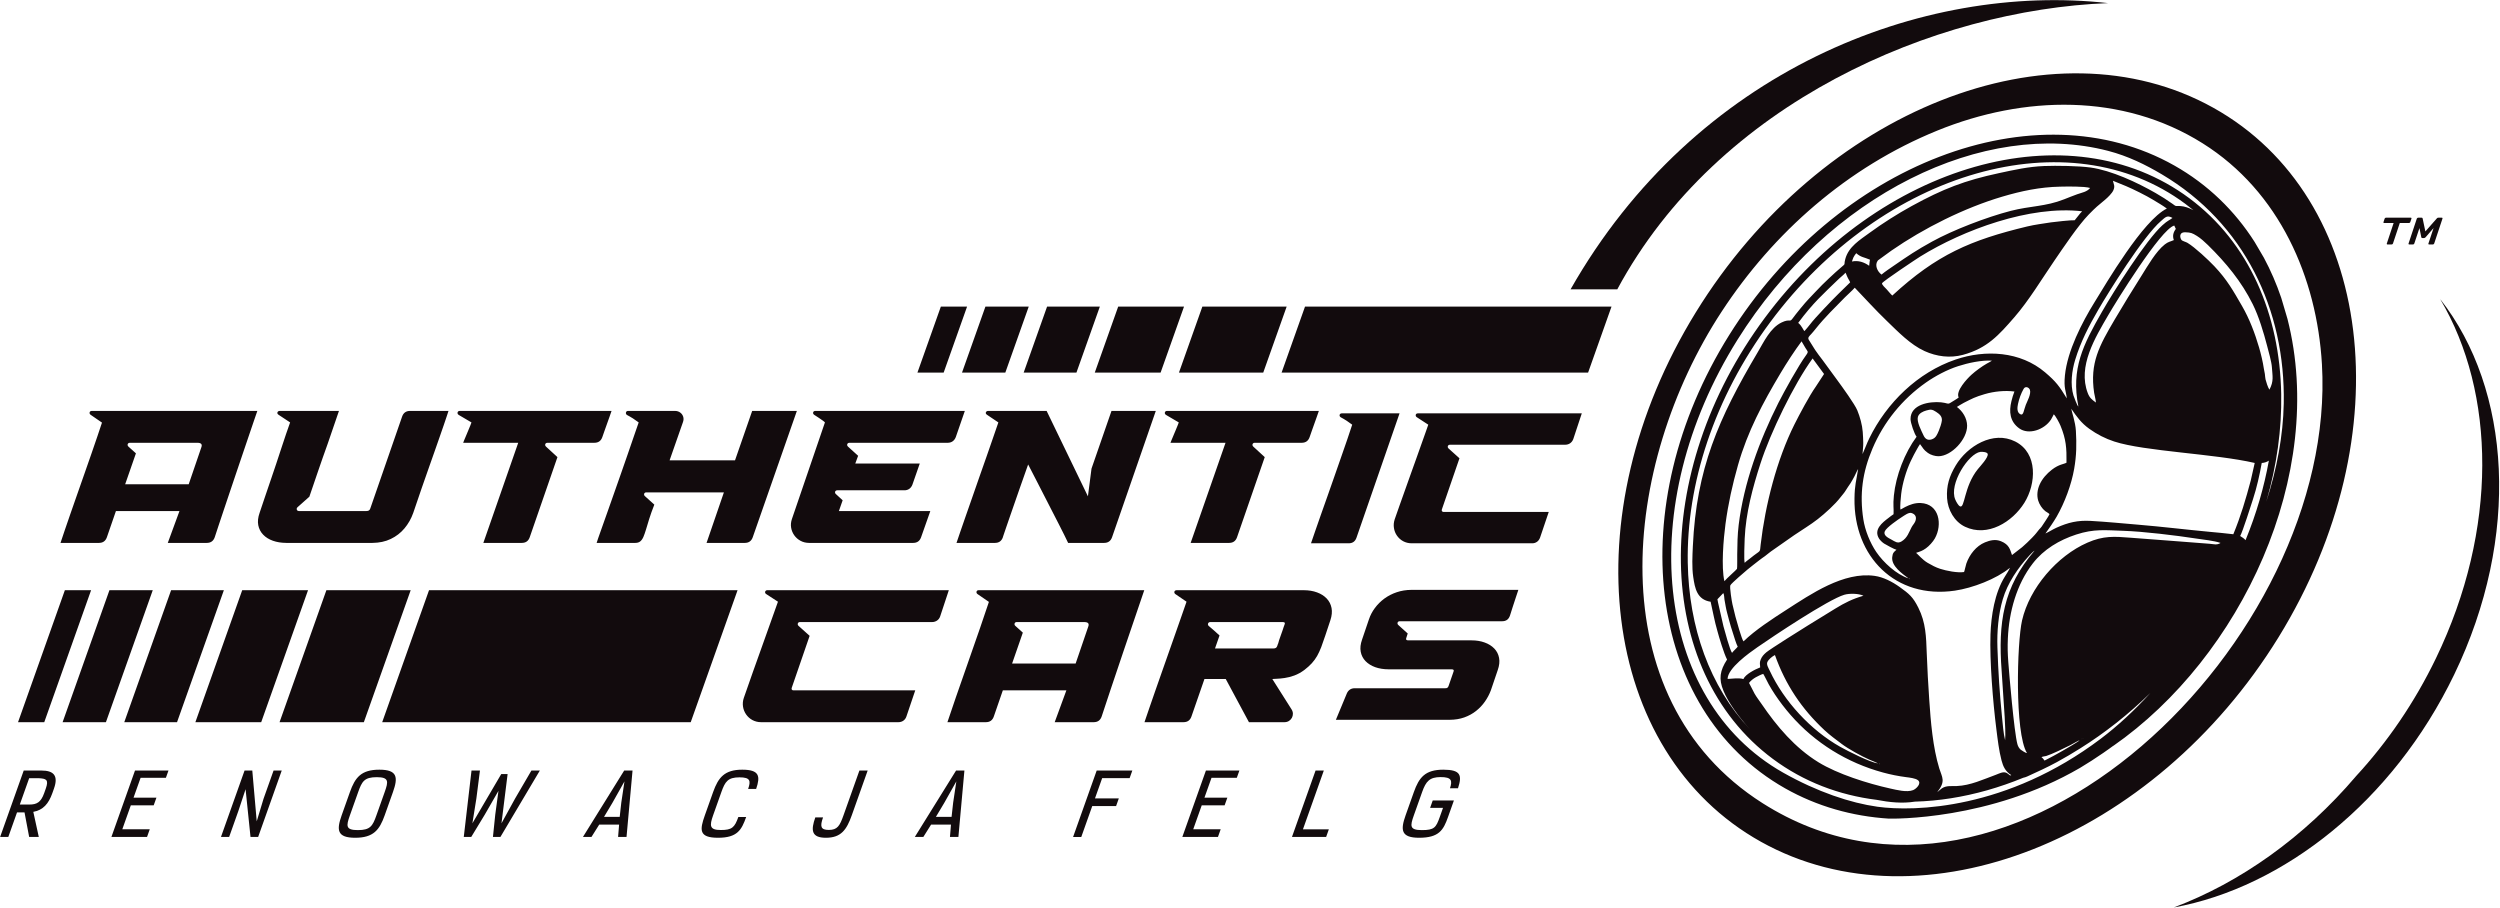
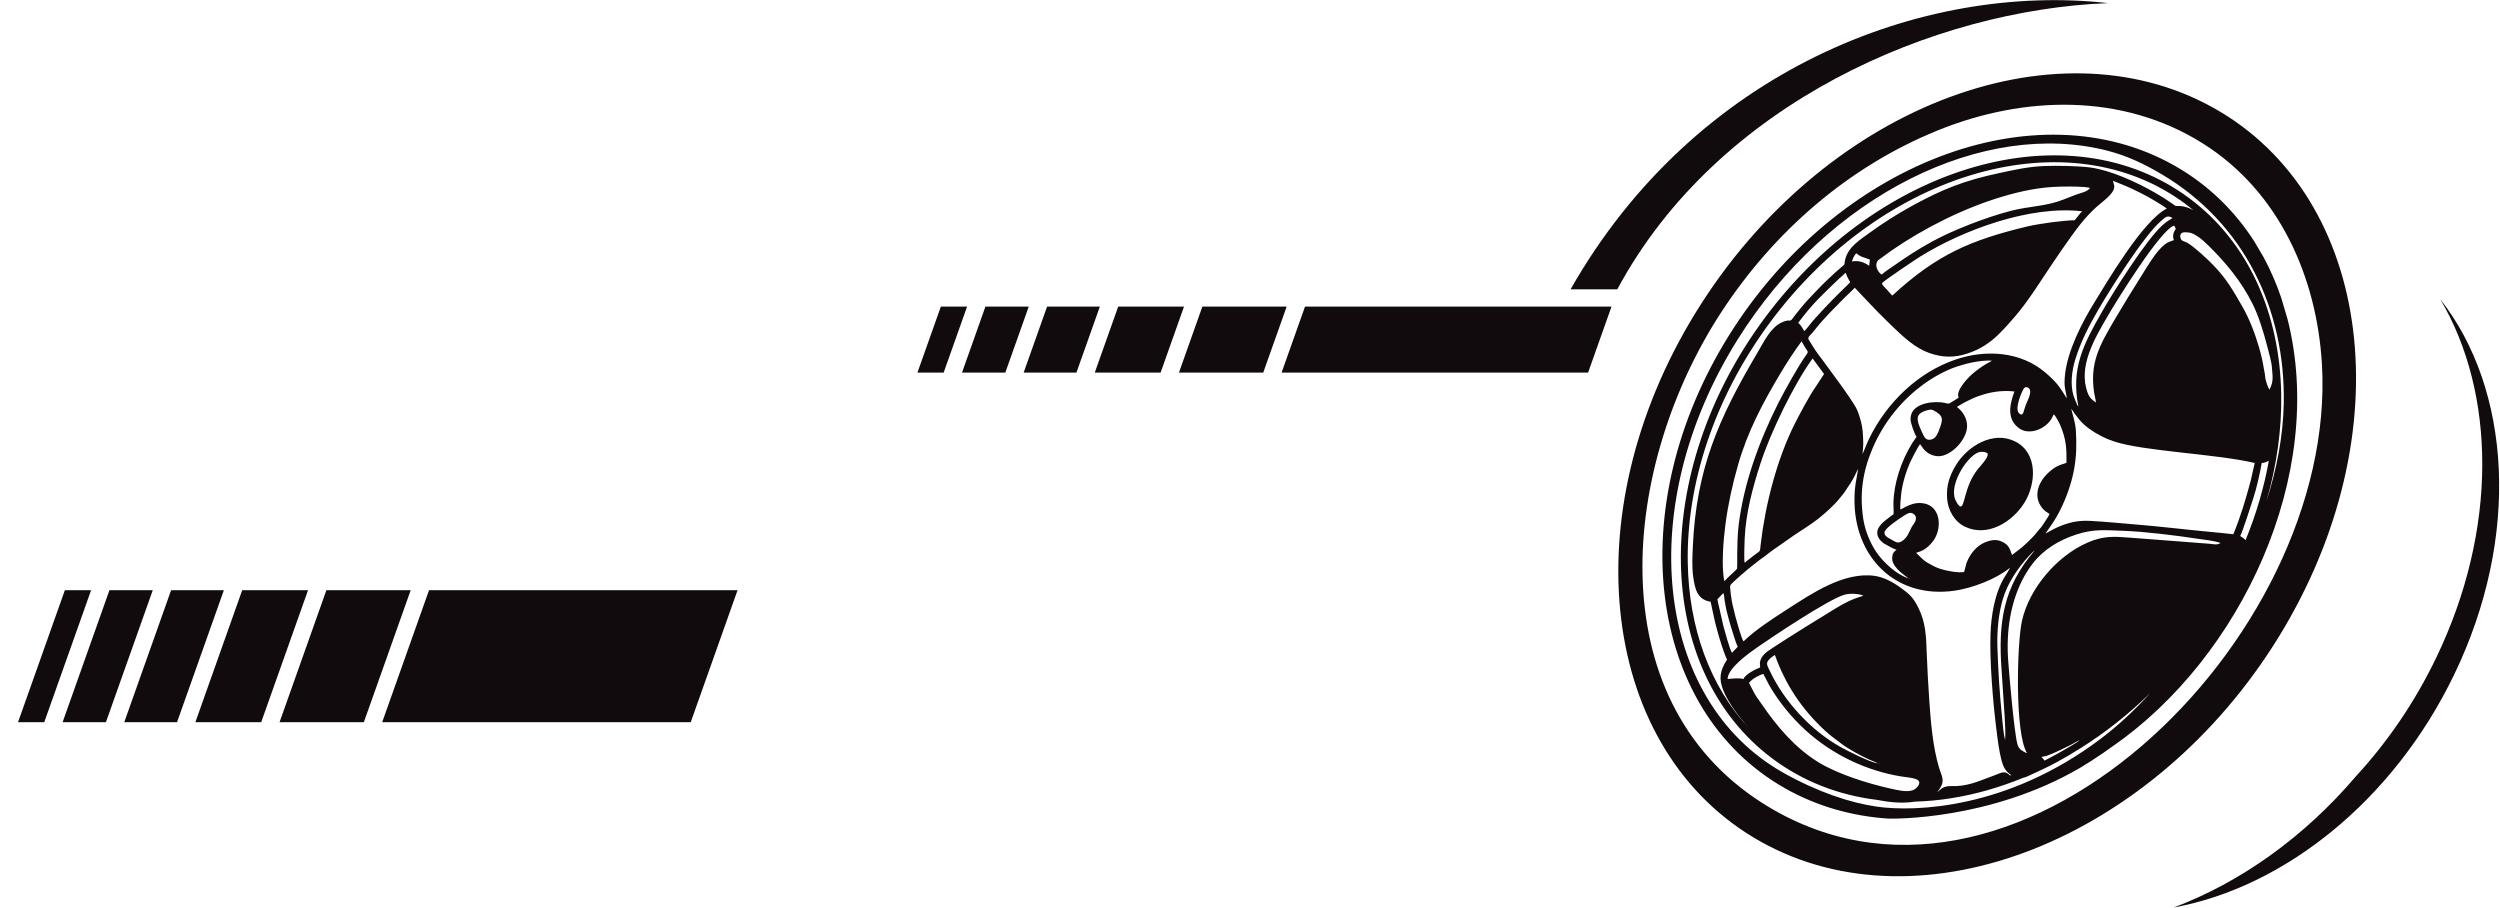
<svg xmlns="http://www.w3.org/2000/svg" width="100%" height="100%" viewBox="0 0 1509 548" version="1.1" xml:space="preserve" style="fill-rule:evenodd;clip-rule:evenodd;stroke-linejoin:round;stroke-miterlimit:2;">
  <g transform="matrix(4.167,0,0,4.167,-1055.63,-1021.06)">
    <path d="M498.969,290.286C517.06,260.923 550.624,247.652 573.935,260.644C597.247,273.636 601.478,307.971 583.388,337.333C565.297,366.696 531.733,379.967 508.422,366.975C485.11,353.983 480.878,319.648 498.969,290.286ZM572.379,265.787C560.794,258.514 546.513,258.835 533.945,263.954C520.907,269.264 510.21,278.722 502.709,290.184C488.234,312.302 484.668,346.14 508.634,361.37C544.622,384.24 592.017,337.702 589.668,297.782C588.934,285.287 583.543,272.794 572.379,265.787ZM555.078,351.943C555.077,351.937 555.091,351.937 555.096,351.94C555.097,351.942 555.103,351.939 555.102,351.939C555.101,351.939 555.09,352.024 555.078,351.943ZM506.796,350.659C505.12,348.78 503.692,346.812 502.988,345.121C502.256,343.363 502.467,342.169 503.5,340.574C503.044,339.691 502.358,337.415 502.09,336.403C501.913,335.738 501.694,334.968 501.569,334.291L501.12,332.199C499.139,331.897 498.841,330.253 498.597,328.594C498.393,327.204 498.479,325.568 498.544,324.161C499.061,312.941 502.248,305.679 507.955,296.032C508.845,294.528 509.763,292.535 511.391,291.749C512.617,291.157 512.55,291.775 512.973,291.191C513.464,290.515 514.812,288.859 515.327,288.338C515.989,287.668 516.602,286.959 517.277,286.3C517.912,285.68 518.564,285.059 519.225,284.461C521.009,282.849 520.304,283.762 520.623,282.564C521.103,280.761 522.734,279.793 524.148,278.756C526.028,277.379 528.208,275.999 530.237,274.885C534.798,272.382 537.952,271.17 542.885,270.114C545.11,269.637 547.136,269.173 549.424,269.084C551.243,269.012 554.427,269.067 556.117,269.297C559.168,269.711 562.91,271.468 565.576,272.997C566.402,273.471 567.254,274.008 568.028,274.563C568.691,275.039 568.299,274.817 569.185,274.882C569.781,274.926 570.41,275.142 571.05,275.479C570.659,275.156 570.258,274.842 569.848,274.537C561.437,268.294 550.518,267.077 539.665,270.158C528.767,273.252 517.938,280.673 509.761,291.688C501.583,302.704 497.614,315.218 497.807,326.544C497.966,335.905 500.972,344.453 506.796,350.659ZM581.981,311.759C581.683,311.956 581.339,312.079 580.949,312.098C580.652,313.784 580.217,315.717 579.682,317.343C579.443,318.068 578.18,322.073 577.826,322.675C578.147,322.864 578.412,323.058 578.604,323.282C580.171,319.456 581.296,315.584 581.981,311.759ZM554.662,353.437C553.569,354.127 552.45,354.786 551.304,355.411C549.88,356.187 548.46,356.832 546.988,357.504C546.792,357.594 546.601,357.656 546.413,357.692C544.68,358.404 542.935,359.009 541.188,359.505C537.673,360.502 534.15,361.06 530.702,361.154C528.879,361.45 526.991,361.247 525.162,360.893C519.719,360.215 514.592,358.275 510.14,354.969C501.468,348.532 497.01,338.148 496.812,326.563C496.616,315.024 500.649,302.289 508.96,291.094C517.27,279.899 528.292,272.352 539.395,269.201C550.54,266.037 561.771,267.299 570.443,273.736C579.114,280.174 583.573,290.558 583.77,302.142C583.856,307.178 583.136,312.443 581.606,317.707C583.138,312.993 584.048,308.143 584.138,303.489C584.401,289.868 578.401,277.353 566.482,270.291C564.117,268.889 561.582,267.64 558.704,266.89C540.747,262.212 518.162,273.208 505.002,294.259C489.968,318.308 492.928,346.374 511.612,356.947C516.555,359.744 521.404,361.354 525.297,361.894C530.632,362.636 544.06,362.287 557.632,352.042C560.082,350.192 562.468,347.988 564.818,345.413C561.629,348.528 558.211,351.212 554.662,353.437ZM544.667,357.31L544.636,357.29C543.838,356.79 543.491,356.079 543.261,355.202C542.875,353.724 542.705,352.198 542.513,350.686C542.01,346.729 541.527,340.748 541.657,336.936C541.749,334.222 542.261,330.91 543.746,328.547C543.82,328.429 544.513,327.343 544.463,327.29C542.491,328.91 539.058,330.217 536.501,330.591C527.868,331.851 521.835,325.652 521.958,317.244C521.987,315.226 522.21,314.755 522.485,312.972C522.3,313.248 522.131,313.693 521.964,314.006C521.783,314.344 521.598,314.69 521.393,315.015C521.177,315.358 520.87,315.749 520.689,316.074C520.506,316.402 520.185,316.736 519.943,317.054C519.143,318.106 517.7,319.397 516.65,320.222C515.549,321.087 514.376,321.765 513.232,322.551C512.093,323.334 510.981,324.129 509.85,324.917C509.55,325.126 509.276,325.386 508.993,325.589C508.708,325.793 508.438,325.971 508.158,326.194C507.599,326.639 507.023,327.067 506.473,327.522C506.148,327.791 504.162,329.491 503.98,329.806C503.841,330.049 504.205,332.282 504.28,332.564C504.437,333.159 504.561,333.778 504.72,334.38C504.858,334.903 505.644,337.722 505.886,337.939C507.551,336.311 510.055,334.684 512.032,333.412C515.672,331.069 520.374,327.827 524.867,328.45C526.152,328.628 527.452,329.314 528.496,330.061C529.904,331.07 530.426,331.508 531.203,333.054C532.297,335.228 532.339,337.288 532.424,339.658C532.504,341.871 532.638,344.178 532.786,346.389C532.999,349.551 533.305,353.299 534.242,356.35C534.644,357.663 535.22,358.163 533.942,359.787C534.081,359.687 534.148,359.624 534.271,359.508C534.363,359.421 534.496,359.311 534.601,359.24C535.255,358.794 535.961,358.927 536.771,358.895C538.752,358.816 540.612,357.932 542.449,357.259C542.871,357.104 543.432,356.794 543.883,356.947C544.088,357.017 544.298,357.216 544.513,357.368L544.667,357.31ZM554.992,351.986C554.991,351.981 555.004,351.981 555.009,351.984C555.011,351.986 555.017,351.983 555.016,351.983C555.015,351.983 555.004,352.068 554.992,351.986ZM554.88,352.065C554.879,352.059 554.893,352.059 554.898,352.062C554.9,352.064 554.905,352.061 554.905,352.061C554.903,352.062 554.892,352.146 554.88,352.065ZM554.768,352.143L554.836,352.086L554.768,352.143ZM554.768,352.143L554.701,352.2L554.768,352.143ZM554.57,352.265L554.638,352.208L554.57,352.265ZM554.57,352.265C554.387,352.473 552.417,353.628 552.055,353.819C551.617,354.049 551.22,354.308 550.773,354.533C550.426,354.707 550.094,354.894 549.752,355.071L549.75,355.072L549.73,355.083L549.485,355.206C549.292,354.976 549.323,354.925 549.043,354.717C549.178,354.609 549.534,354.599 549.726,354.541C550.541,354.296 552.404,353.383 553.196,352.982C553.484,352.836 554.37,352.308 554.57,352.265ZM574.983,323.681C574.441,324.034 574.009,323.848 573.398,323.802L568.531,323.426C566.36,323.247 564.184,323.102 562.013,322.93C559.566,322.737 558.037,322.617 555.703,323.638C551.3,325.565 547.318,330.193 546.231,334.903C545.498,338.077 545.147,351.156 546.934,354.103C546.843,354.177 546.108,353.699 546.026,353.623C545.783,353.396 545.642,353.144 545.556,352.826C545.08,351.058 544.368,342.71 544.238,340.933C544.144,339.666 544.12,338.762 544.176,337.488C544.343,333.685 545.421,329.693 547.789,326.642C549.373,324.6 551.645,323.253 554.079,322.462C556.681,321.617 558.274,321.84 560.908,321.924C563.76,322.014 568.559,322.596 571.435,323.041C572.473,323.201 574.031,323.349 574.983,323.681ZM525.5,355.67C525.641,355.677 525.555,355.614 525.604,355.747L525.5,355.67ZM525.37,355.627L525.5,355.67L525.37,355.627ZM543.776,352.257C543.539,351.321 543.427,349.924 543.33,348.931C542.974,345.302 542.785,342.486 542.662,338.792C542.587,336.551 542.799,334.015 543.431,331.863C544.124,329.504 545.611,327.317 547.283,325.504C547.357,325.422 547.92,324.829 548.041,324.797C543.472,330.111 542.759,335.264 543.271,342.186L543.713,348.875C543.767,349.625 543.856,351.581 543.776,352.257ZM554.402,303.997C554.401,303.991 554.415,303.991 554.419,303.994C554.421,303.996 554.427,303.993 554.426,303.993C554.425,303.994 554.414,304.078 554.402,303.997ZM553.359,304.243C554.178,305.423 554.775,306.287 555.979,307.155C557.071,307.942 558.298,308.571 559.581,308.989C563.981,310.424 574.163,310.756 579.931,312.094L579.356,314.646C578.642,317.328 577.902,319.834 576.832,322.421C575.719,322.283 574.51,322.175 573.388,322.07C569.936,321.747 566.529,321.327 563.027,321.035C560.727,320.843 558.471,320.618 556.162,320.488C554.296,320.383 552.902,320.717 551.22,321.475C550.651,321.732 550.154,322.067 549.617,322.313C550.053,321.727 550.871,320.521 551.237,319.884C552.407,317.842 553.38,315.243 553.781,312.94C554.125,310.965 554.138,309.387 554.029,307.444C553.954,306.116 553.42,304.705 553.359,304.243ZM553.316,304.157L553.359,304.243L553.316,304.157ZM582.062,301.479C581.842,301.163 581.595,300.378 581.498,299.989C581.45,299.795 581.433,299.43 581.401,299.203C581.361,298.929 581.289,298.682 581.253,298.422C581.121,297.485 580.824,296.264 580.557,295.349C579.958,293.302 579.166,291.211 578.095,289.36C576.794,287.112 575.94,285.564 574.086,283.6C573.227,282.691 571.272,280.857 570.189,280.209C569.983,280.086 569.481,279.952 569.355,279.824C569.13,279.598 568.854,278.64 569.901,278.682C570.695,278.714 570.865,278.786 571.55,279.203C572.083,279.526 572.704,280.089 573.154,280.531C575.776,283.106 578.02,285.818 579.646,289.1C580.536,290.895 581.226,293.2 581.731,295.145C581.934,295.927 582.376,297.471 582.42,298.219C582.499,299.526 582.728,300.224 582.062,301.479ZM568.504,278.196C568.121,278.712 568.003,279.218 568.218,279.811C567.682,280.053 567.422,280.034 566.894,280.451C565.612,281.463 564.432,283.549 563.532,284.976C562.207,287.078 560.892,289.204 559.632,291.351C557.416,295.128 556.027,297.619 556.672,301.934C556.73,302.323 556.931,303.025 556.927,303.346C556.347,302.909 556.022,302.687 555.75,301.978C554.26,298.098 556.82,293.947 558.735,290.65C559.76,288.887 566.305,278.232 568.277,277.706L568.504,278.196ZM529.854,328.813L529.993,328.916C529.87,328.901 529.895,328.934 529.854,328.813ZM554.387,303.906L554.38,303.906C554.264,303.924 553.727,302.488 553.676,302.316C553.196,300.72 553.446,298.721 553.924,297.16C554.738,294.498 555.921,292.242 557.308,289.844C558.697,287.444 563.818,279.208 566.36,277.046C566.976,276.522 567.223,276.142 568.021,276.603C567.587,276.955 567.382,276.918 566.546,277.677C564.194,279.812 559.54,287.165 557.805,290.202C555.066,294.998 553.305,298.445 554.387,303.906ZM546.458,301.361C546.711,300.913 547.239,301.149 547.364,301.492C547.584,302.092 546.978,303.157 546.775,303.675C546.474,304.448 546.443,305.25 546.017,305.056C545.457,304.802 545.531,304.072 545.639,303.566C545.801,302.802 546.071,302.044 546.458,301.361ZM526.353,321.985C526.604,321.426 528.273,320.281 528.847,319.916C529.168,319.713 529.801,319.234 530.18,319.336C530.842,319.514 531.003,320.023 530.74,320.604C530.617,320.875 530.387,321.11 530.237,321.388C529.847,322.112 529.631,322.957 528.756,323.471C528.184,323.808 527.833,323.48 527.298,323.191C526.852,322.95 526.082,322.587 526.353,321.985ZM506.683,343.958C506.937,343.616 507.315,343.334 507.672,343.134C507.882,343.016 508.542,342.681 508.741,342.652C508.832,342.75 509.392,343.906 509.532,344.154C509.826,344.672 510.117,345.156 510.448,345.652C511.12,346.662 511.898,347.675 512.694,348.589C516.226,352.646 520.883,355.522 526.088,356.935C527.199,357.237 528.315,357.46 529.456,357.609C529.918,357.668 530.799,357.762 531.155,358.053C531.724,358.516 530.891,359.314 530.442,359.488C529.539,359.84 528.085,359.463 527.14,359.254C523.873,358.532 519.516,357.157 516.74,355.452C513.339,353.362 510.718,350.265 508.489,346.991C508.149,346.492 507.783,346.032 507.481,345.505C507.188,344.994 506.976,344.462 506.683,343.958ZM525.37,355.627C524.19,355.456 521.01,353.841 519.894,353.215C515.64,350.826 511.754,346.63 509.681,342.189C509.514,341.831 509.18,341.309 509.333,340.946C509.502,340.545 510.049,340.112 510.434,339.919C511.965,344.22 514.303,347.71 517.603,350.793C518.418,351.554 519.259,352.152 520.145,352.824C521.046,353.506 523.027,354.596 524.084,355.058C524.456,355.221 525.046,355.431 525.37,355.627ZM536.791,303.98C537.12,303.794 537.437,303.565 537.783,303.39C539.032,302.759 539.387,302.547 540.833,302.121C542.166,301.729 543.757,301.568 545.126,301.746L544.882,302.444C544.8,302.693 544.752,302.903 544.69,303.151C544.315,304.66 544.459,306.104 545.823,307.087C547.194,308.075 549.444,307.29 550.416,305.82C550.576,305.579 550.686,305.291 550.826,305.049C551.11,305.302 551.65,306.332 551.81,306.724C552.609,308.688 552.695,309.917 552.668,312.055C552.327,312.269 551.585,312.27 550.562,313.063C549.812,313.643 549.146,314.376 548.764,315.254C548.452,315.971 548.344,316.774 548.565,317.534C548.725,318.083 549.137,318.722 549.598,319.078C549.749,319.194 550.134,319.395 550.206,319.512C550.153,319.719 549.255,321.029 549.069,321.317C548.953,321.494 548.849,321.556 548.725,321.705C548.261,322.26 548.359,322.228 547.674,322.937C547.199,323.427 546.755,323.848 546.24,324.297L544.774,325.434C544.494,324.661 544.396,323.931 543.183,323.436C542.393,323.113 541.617,323.286 540.863,323.595C539.587,324.118 538.624,325.354 538.163,326.659C538.069,326.925 537.901,327.762 537.829,327.895C536.876,328.044 535.262,327.718 534.368,327.428C533.712,327.216 533.156,326.913 532.543,326.556C531.8,326.122 531.137,325.312 530.88,325.115C531.492,324.913 531.747,324.852 532.296,324.467C532.766,324.136 533.327,323.515 533.607,323.016C534.717,321.037 534.26,318.014 531.54,317.898C530.732,317.864 530.012,318.116 529.312,318.47C529.132,318.561 528.716,318.815 528.622,318.849C528.523,318.516 528.671,317.017 528.722,316.584C528.897,315.07 529.447,313.227 530.096,311.847C530.513,310.96 530.64,310.775 531.056,310.009C531.135,309.863 531.355,309.49 531.45,309.364C531.926,309.969 531.9,310.142 532.596,310.647C532.986,310.93 533.637,311.124 534.115,311.122C535.998,311.115 538.296,308.666 538.272,306.69C538.259,305.621 537.631,304.603 536.791,303.98ZM531.143,305.421C531.291,304.898 531.884,304.629 532.365,304.494C533.004,304.313 533.209,304.317 533.786,304.696C534.261,305.008 534.679,305.348 534.613,305.967C534.572,306.34 534.328,307.072 534.175,307.42C533.939,307.958 533.761,308.487 533.137,308.68C532.553,308.861 532.193,308.611 531.951,308.088C531.646,307.425 530.942,306.128 531.143,305.421ZM503.574,343.369C503.622,341.806 506.659,339.648 507.893,338.79C510.14,337.229 518.18,331.86 520.491,331.185C521.232,330.969 522.563,330.993 523.257,331.33C521.702,331.777 520.557,332.343 519.184,333.188C517.847,334.011 516.509,334.837 515.17,335.659C514.487,336.078 509.655,339.108 509.175,339.533C508.794,339.869 508.556,340.115 508.361,340.595C508.169,341.067 508.293,341.276 508.294,341.715C507.567,341.983 506.152,342.718 505.861,343.401C505.571,343.278 505.02,343.302 504.705,343.303C504.353,343.305 503.888,343.385 503.574,343.369ZM530.953,308.297C529.235,310.612 527.951,313.934 527.662,316.832C527.52,318.264 527.666,318.593 527.617,319.522C527.404,319.639 527.097,319.901 526.894,320.053C525.981,320.743 524.7,321.737 525.51,323.041C525.663,323.288 525.976,323.592 526.24,323.766C526.531,323.957 527.751,324.61 528.04,324.672C527.668,324.984 527.485,325.114 527.421,325.749C527.291,327.044 528.89,328.15 529.794,328.822C528.044,328.255 526.153,326.518 525.126,325.01C524.215,323.673 523.486,321.863 523.24,320.262C522.68,316.606 523.114,313.425 524.564,310.013C526.202,306.156 528.865,302.867 532.292,300.459C533.664,299.494 535.366,298.59 536.966,298.075C538.42,297.608 540.346,297.183 541.875,297.276C541.744,297.384 541.315,297.593 541.135,297.696C540.414,298.105 539.506,298.769 538.907,299.313C538.266,299.894 536.576,301.685 537.051,302.615C536.765,302.851 536.187,303.158 535.84,303.391C535.472,303.639 535.362,303.392 534.502,303.312C532.819,303.154 530.064,303.606 530.076,305.744C530.079,306.285 530.628,307.9 530.953,308.297ZM522.485,312.972L522.496,312.883L522.485,312.972ZM523.122,310.812L523.112,310.902L523.122,310.812ZM505.044,338.711C504.821,338.999 504.451,339.292 504.22,339.604C503.915,339.217 503.159,336.42 502.976,335.748L502.309,332.825C502.256,332.54 502.129,332.109 502.104,331.837L502.941,330.958C503.08,331.041 503.092,331.664 503.123,331.872C503.173,332.214 503.244,332.527 503.299,332.863C503.402,333.492 503.622,334.204 503.777,334.828C503.939,335.479 504.162,336.142 504.362,336.777C504.526,337.297 504.805,338.246 505.044,338.711ZM554.927,275.64C554.812,275.795 554.767,275.808 554.661,275.93L553.855,276.94C553.442,276.895 550.889,277.172 550.415,277.246C549.308,277.421 548.067,277.576 546.987,277.836C538.786,279.811 533.879,281.909 527.435,287.847C527.14,287.578 526.894,287.246 526.621,286.95C526.481,286.798 525.867,286.244 525.951,286.062C526.087,285.761 531.035,282.472 531.473,282.201C537.702,278.339 547.398,274.756 554.927,275.64ZM556.092,272.261C555.65,272.831 554.871,272.939 554.223,273.172C553.585,273.4 552.957,273.656 552.326,273.904C549.581,274.984 547.467,274.837 544.568,275.587C541.114,276.48 536.212,278.363 533.188,280.033C530.92,281.285 529.742,282.082 527.687,283.5C527.145,283.874 526.359,284.394 525.876,284.809C525.27,284.373 524.827,283.416 525.352,282.755L527.305,281.337C532.008,278.081 537.87,275.146 543.358,273.522C546.128,272.702 548.826,272.131 551.747,272.072C552.764,272.052 555.204,272.002 556.092,272.261ZM517.55,299.209L516.344,301.052C515.439,302.328 513.957,305.118 513.264,306.503C510.704,311.617 509.026,318.203 508.368,323.911C508.214,325.237 508.489,324.568 506.824,325.933C506.63,326.093 506.189,326.393 506.054,326.566C505.922,326.197 506.028,323.613 506.052,323.05C506.214,319.347 507.212,315.661 508.341,312.165C509.782,307.707 513.172,300.708 515.892,296.956L517.55,299.209ZM552.705,302.736C551.648,300.997 551.157,300.32 549.574,298.975C545.982,295.922 540.946,295.641 536.608,297.115C531.121,298.979 526.617,303.383 524.096,308.54C523.728,309.292 523.466,310.067 523.122,310.812C523.15,310.26 523.233,309.759 523.227,309.193C523.22,308.645 523.191,308.146 523.153,307.6C523.082,306.59 522.75,305.413 522.367,304.478C522.005,303.594 520.186,301.081 519.463,300.097C518.742,299.116 518.059,298.157 517.324,297.175C516.98,296.716 516.568,296.204 516.26,295.729C515.945,295.246 515.653,294.734 515.342,294.261C515.129,293.939 515.443,293.691 515.68,293.437C515.898,293.203 516.185,292.849 516.388,292.594C517.605,291.061 519.182,289.517 520.566,288.111C521.019,287.651 521.581,287.185 521.994,286.709C523.538,288.321 525.017,289.959 526.631,291.512C528.252,293.073 530.046,294.952 532.11,295.889C533.867,296.686 535.8,296.939 537.679,296.431C541.185,295.483 542.872,293.568 545.109,290.996C547.228,288.56 549.063,285.489 550.927,282.77C552.234,280.863 554.379,277.654 555.891,276.11C557.027,274.948 557.123,274.919 558.311,273.919C558.652,273.631 559.277,273.017 559.458,272.595C559.731,271.958 559.5,271.764 559.392,271.218C560.02,271.485 560.663,271.732 561.296,271.996C562.306,272.418 564.259,273.389 565.195,273.966C565.858,274.374 566.561,274.767 567.204,275.243C563.718,276.97 558.431,286.063 556.744,288.786C554.906,291.755 552.796,295.866 552.44,299.415C552.248,301.338 552.61,301.61 552.705,302.736ZM503.116,329.221C502.633,327.198 502.987,323.051 503.272,320.933C503.67,317.98 504.27,315.265 505.085,312.4C506.468,307.54 508.688,303.378 511.245,299.092C512.142,297.589 513.25,295.877 514.292,294.478C514.473,294.805 514.672,295.119 514.857,295.443C515.145,295.949 515.369,295.91 514.951,296.478C513.851,297.975 511.758,301.765 510.935,303.394C508.192,308.828 505.921,315.01 505.181,321.082C505.006,322.516 504.99,323.901 504.971,325.339C504.967,325.632 504.989,327.284 504.941,327.431C504.903,327.541 503.366,328.884 503.116,329.221ZM521.325,285.942L519.655,287.575C518.846,288.363 516.142,291.175 515.531,292.013C515.447,292.129 514.773,292.949 514.714,292.99C514.554,292.905 514.338,292.222 513.804,291.806C515.961,288.9 517.381,287.667 519.76,285.365C520.014,285.12 520.46,284.797 520.654,284.532C520.845,284.878 520.794,284.982 521.241,285.741C521.301,285.842 521.308,285.864 521.325,285.942ZM524.2,282.651C524.196,282.777 524.115,283.011 524.084,283.532C523.327,282.995 522.501,282.726 521.587,282.914C521.669,282.722 521.7,282.545 521.801,282.328C521.911,282.092 522.047,281.932 522.211,281.712C522.895,282.317 523.303,282.267 524.2,282.651ZM541.251,310.783C541.398,311.284 540.124,312.619 539.821,312.997C537.777,315.537 537.958,318.796 537.22,318.37C536.956,318.218 536.679,317.68 536.558,317.398C535.593,315.161 538.492,310.72 540.19,310.491C540.435,310.457 541.167,310.498 541.251,310.783ZM536.625,312.454C535.696,314.008 535.257,315.378 535.369,317.204C535.473,318.88 536.415,320.595 537.969,321.334C541.234,322.886 544.835,320.649 546.568,317.861C548.266,315.131 548.574,310.672 545.241,308.988C542.035,307.368 538.294,309.664 536.625,312.454ZM503.802,293.58C511.559,281.171 522.622,272.209 534.24,267.749C545.953,263.253 558.232,263.32 568.299,269.017C573.147,271.76 577.034,275.555 579.922,280.087L581.262,282.373C582.249,284.211 583.087,286.151 583.773,288.174L584.676,291.225C590.424,313.752 577.94,340.235 559.373,353.129L559.532,352.998C559.3,353.169 559.069,353.337 558.836,353.504C558.555,353.701 558.272,353.9 557.985,354.103L557.946,354.129C556.861,354.878 555.76,355.586 554.647,356.252L554.634,356.26C541.555,363.894 527.417,363.628 526.932,363.616C521.637,363.275 516.538,361.846 511.907,359.226C501.84,353.529 495.916,343.296 494.477,331.358C493.05,319.516 496.045,305.988 503.802,293.58" style="fill:rgb(18,11,13);" />
  </g>
  <g transform="matrix(4.167,0,0,4.167,-1055.63,-974.95)">
-     <path d="M260.912,348.864L261.151,348.19C261.838,346.258 261.029,345.585 259.346,345.585L256.766,345.585L253.351,355.197L254.536,355.197L255.798,351.643L256.882,351.643L257.553,355.197L258.949,355.197L258.155,351.569C259.582,351.307 260.367,350.397 260.912,348.864ZM463.319,338.234C464.094,338.23 464.798,338.113 465.434,337.889C466.071,337.661 466.639,337.351 467.141,336.953C467.639,336.558 468.069,336.106 468.427,335.591C468.786,335.079 469.073,334.533 469.288,333.959L470.283,331.029C470.511,330.379 470.578,329.792 470.475,329.267C470.377,328.739 470.144,328.286 469.781,327.91C469.413,327.529 468.947,327.237 468.383,327.036C467.823,326.83 467.191,326.727 466.492,326.727L457.323,326.727C457.189,326.727 457.095,326.7 457.045,326.646C456.991,326.592 456.987,326.511 457.027,326.404L457.242,325.732L455.871,324.495C455.799,324.428 455.764,324.356 455.759,324.271C455.755,324.19 455.777,324.114 455.831,324.056C455.884,323.993 455.961,323.961 456.059,323.957L470.928,323.957C471.21,323.957 471.448,323.89 471.636,323.751C471.824,323.612 471.963,323.406 472.058,323.124C472.201,322.671 472.335,322.25 472.461,321.856C472.586,321.466 472.716,321.071 472.846,320.681C472.976,320.287 473.115,319.866 473.267,319.413L457.78,319.413C457.023,319.418 456.319,319.53 455.656,319.754C454.997,319.973 454.401,320.283 453.863,320.672C453.33,321.067 452.873,321.519 452.492,322.035C452.111,322.546 451.82,323.097 451.623,323.688L450.628,326.619C450.399,327.264 450.332,327.851 450.435,328.38C450.534,328.905 450.767,329.357 451.134,329.738C451.502,330.114 451.968,330.406 452.537,330.612C453.106,330.813 453.743,330.917 454.446,330.921L463.588,330.921C463.736,330.921 463.83,330.948 463.879,331.002C463.924,331.055 463.924,331.136 463.883,331.244L463.158,333.341C463.117,333.462 463.055,333.551 462.969,333.605C462.884,333.659 462.768,333.677 462.62,333.663L449.526,333.663C449.27,333.668 449.046,333.735 448.853,333.87C448.665,334.004 448.522,334.183 448.423,334.416L446.837,338.234L463.319,338.234ZM599.16,269.379C599.119,269.379 599.09,269.366 599.073,269.341C599.056,269.315 599.054,269.282 599.067,269.241L600.054,266.273L598.674,266.273C598.637,266.273 598.609,266.26 598.592,266.234C598.575,266.208 598.572,266.177 598.585,266.14L598.75,265.641C598.764,265.601 598.788,265.567 598.822,265.542C598.857,265.516 598.892,265.503 598.929,265.503L602.54,265.503C602.581,265.503 602.61,265.516 602.627,265.542C602.644,265.567 602.646,265.602 602.633,265.641L602.467,266.14C602.455,266.175 602.431,266.208 602.397,266.234C602.362,266.26 602.324,266.273 602.284,266.273L600.946,266.273L599.959,269.241C599.945,269.282 599.922,269.315 599.887,269.341C599.853,269.366 599.815,269.379 599.775,269.379L599.16,269.379ZM602.307,269.379C602.271,269.379 602.242,269.366 602.223,269.341C602.204,269.315 602.201,269.282 602.214,269.241L603.411,265.641C603.425,265.601 603.45,265.567 603.486,265.542C603.522,265.516 603.559,265.503 603.596,265.503L604.111,265.503C604.166,265.503 604.203,265.518 604.22,265.547C604.238,265.577 604.253,265.598 604.256,265.614L604.651,267.491L606.305,265.614C606.318,265.599 606.343,265.577 606.38,265.547C606.418,265.518 606.464,265.503 606.52,265.503L607.035,265.503C607.075,265.503 607.104,265.516 607.121,265.542C607.138,265.567 607.14,265.601 607.127,265.641L605.93,269.241C605.917,269.281 605.892,269.315 605.858,269.341C605.824,269.366 605.786,269.379 605.746,269.379L605.181,269.379C605.144,269.379 605.117,269.366 605.1,269.341C605.082,269.315 605.08,269.282 605.094,269.241L605.838,267.004L604.696,268.322C604.668,268.355 604.633,268.385 604.595,268.41C604.557,268.436 604.513,268.449 604.465,268.449L604.205,268.449C604.158,268.449 604.122,268.436 604.102,268.41C604.081,268.385 604.066,268.355 604.059,268.322L603.794,267.004L603.05,269.241C603.037,269.281 603.012,269.315 602.979,269.341C602.944,269.366 602.908,269.379 602.871,269.379L602.307,269.379ZM363.561,338.579L383.478,338.579C383.997,338.579 384.448,338.284 384.625,337.76L385.909,333.964L368.232,333.964C368.039,333.964 367.949,333.797 368.013,333.609L370.608,326.071L368.997,324.623C368.781,324.429 368.887,324.077 369.188,324.077L388.339,324.077C388.858,324.077 389.34,323.783 389.514,323.258L390.77,319.461L364.463,319.461C364.162,319.461 364.038,319.838 364.299,320.008L366.02,321.128C365.446,322.821 362.562,330.736 361.076,335.056C360.486,336.771 361.732,338.579 363.561,338.579ZM262.095,312.61L267.666,312.61C268.24,312.61 268.622,312.337 268.813,311.79L270.124,307.994L279.328,307.994L277.635,312.61L283.288,312.61C283.861,312.61 284.244,312.337 284.435,311.79C284.571,311.362 284.753,310.816 284.977,310.143C285.2,309.469 285.455,308.713 285.737,307.867C286.019,307.024 286.319,306.128 286.638,305.186C286.957,304.243 287.275,303.288 287.603,302.322C287.931,301.357 288.249,300.415 288.559,299.5C288.868,298.585 289.16,297.73 289.428,296.938C289.697,296.146 289.933,295.454 290.134,294.862C290.339,294.271 290.498,293.81 290.607,293.492L266.601,293.492C266.501,293.497 266.423,293.528 266.369,293.592C266.319,293.656 266.296,293.729 266.305,293.81C266.31,293.897 266.355,293.97 266.437,294.038L268.103,295.185C267.93,295.722 267.712,296.373 267.448,297.143C267.188,297.912 266.897,298.754 266.578,299.678C266.26,300.597 265.923,301.553 265.577,302.545C265.231,303.538 264.885,304.525 264.539,305.509C264.193,306.496 263.865,307.439 263.551,308.335C263.242,309.232 262.96,310.047 262.709,310.78C262.459,311.513 262.254,312.123 262.095,312.61ZM273.019,299.637L271.927,298.654C271.854,298.585 271.817,298.513 271.813,298.426C271.808,298.344 271.831,298.267 271.886,298.208C271.94,298.144 272.018,298.112 272.118,298.107L281.922,298.107C282.468,298.107 282.66,298.326 282.496,298.763L280.666,304.116L271.462,304.116L273.019,299.637ZM294.782,312.61L307.29,312.61C308.273,312.6 309.156,312.414 309.93,312.041C310.704,311.672 311.369,311.162 311.915,310.511C312.461,309.86 312.889,309.114 313.189,308.267C313.613,307.015 314.018,305.827 314.405,304.703C314.792,303.579 315.169,302.5 315.538,301.467C315.784,300.77 316.03,300.074 316.276,299.377C316.521,298.681 316.753,298.012 316.976,297.375C317.199,296.733 317.404,296.15 317.586,295.618C317.768,295.089 317.919,294.639 318.042,294.271C318.169,293.902 318.251,293.642 318.296,293.492L312.725,293.492C312.152,293.492 311.769,293.765 311.578,294.311L306.963,307.639C306.921,307.762 306.858,307.853 306.771,307.907C306.685,307.967 306.567,307.994 306.416,307.994L296.612,307.994C296.512,307.99 296.434,307.958 296.38,307.894C296.325,307.83 296.302,307.757 296.307,307.675C296.311,307.589 296.348,307.516 296.421,307.448L298.141,305.918C298.305,305.44 298.492,304.903 298.696,304.298C298.901,303.693 299.12,303.051 299.352,302.373C299.584,301.694 299.821,301.003 300.066,300.306C300.308,299.61 300.549,298.931 300.79,298.271L302.429,293.492L293.826,293.492C293.726,293.497 293.644,293.528 293.585,293.592C293.526,293.656 293.498,293.729 293.503,293.81C293.512,293.897 293.562,293.97 293.662,294.038L295.355,295.158C295.169,295.668 294.968,296.246 294.75,296.888C294.536,297.53 294.309,298.208 294.072,298.927C293.835,299.646 293.594,300.374 293.353,301.112C293.107,301.849 292.866,302.568 292.624,303.269C292.351,304.084 292.074,304.903 291.787,305.727C291.505,306.551 291.218,307.398 290.931,308.267C290.703,308.918 290.64,309.51 290.74,310.042C290.845,310.57 291.077,311.03 291.446,311.412C291.81,311.795 292.278,312.091 292.852,312.295C293.425,312.5 294.067,312.605 294.782,312.61ZM319.767,294.066L321.624,295.158C321.606,295.222 321.556,295.358 321.474,295.563C321.392,295.763 321.292,296 321.183,296.269C321.069,296.542 320.955,296.806 320.846,297.074C320.732,297.338 320.641,297.566 320.559,297.757C320.482,297.944 320.436,298.062 320.423,298.107L328.397,298.107L323.345,312.61L328.916,312.61C329.49,312.61 329.872,312.337 330.063,311.79L334.078,300.183L332.412,298.654C332.339,298.585 332.303,298.513 332.298,298.426C332.294,298.344 332.317,298.267 332.371,298.208C332.426,298.144 332.503,298.112 332.603,298.107L339.431,298.107C340.004,298.107 340.387,297.835 340.578,297.288C340.669,297.015 340.774,296.71 340.897,296.373C341.015,296.032 341.138,295.686 341.27,295.326C341.397,294.971 341.516,294.634 341.63,294.316C341.743,293.997 341.839,293.72 341.916,293.492L319.904,293.492C319.804,293.497 319.722,293.528 319.667,293.597C319.613,293.665 319.59,293.742 319.604,293.833C319.613,293.92 319.667,293.997 319.767,294.066ZM339.755,312.61L345.354,312.61C345.645,312.61 345.881,312.541 346.059,312.4C346.241,312.259 346.396,312.045 346.523,311.758C346.646,311.471 346.774,311.107 346.906,310.67C347.033,310.229 347.193,309.71 347.379,309.109C347.566,308.513 347.811,307.83 348.112,307.066L346.719,305.809C346.655,305.741 346.623,305.668 346.623,305.591C346.623,305.509 346.651,305.44 346.705,305.381C346.76,305.322 346.837,305.295 346.938,305.29L358.19,305.29L355.677,312.61L361.221,312.61C361.795,312.61 362.177,312.337 362.368,311.79L368.759,293.492L362.286,293.492L359.801,300.647L350.324,300.647L352.263,295.103C352.359,294.835 352.368,294.575 352.295,294.334C352.217,294.088 352.076,293.888 351.867,293.733C351.663,293.579 351.412,293.497 351.116,293.492L344.288,293.492C344.188,293.497 344.111,293.528 344.056,293.597C344.006,293.665 343.983,293.742 343.992,293.833C343.997,293.92 344.043,293.997 344.125,294.066C344.439,294.229 344.735,294.402 345.017,294.58C345.299,294.762 345.572,294.953 345.845,295.158C345.64,295.75 345.399,296.446 345.126,297.238C344.853,298.035 344.557,298.886 344.243,299.805C343.924,300.72 343.601,301.658 343.264,302.618C342.927,303.579 342.595,304.525 342.267,305.454C341.935,306.396 341.626,307.279 341.33,308.112C341.034,308.941 340.77,309.683 340.542,310.334C340.31,310.98 340.124,311.503 339.987,311.904C339.846,312.3 339.773,312.537 339.755,312.61ZM370.503,312.61L385.606,312.61C386.179,312.61 386.562,312.337 386.753,311.79L388.091,307.994L374.845,307.994L375.392,306.437L374.381,305.509C374.317,305.44 374.285,305.368 374.285,305.29C374.285,305.208 374.313,305.14 374.367,305.081C374.422,305.022 374.499,304.995 374.6,304.99L384.35,304.99C384.614,304.99 384.846,304.917 385.046,304.776C385.246,304.635 385.396,304.43 385.496,304.171L386.562,301.112L377.221,301.112L377.631,299.992L376.156,298.654C376.083,298.585 376.047,298.513 376.042,298.426C376.038,298.344 376.061,298.267 376.115,298.208C376.17,298.144 376.247,298.112 376.347,298.107L390.631,298.107C390.895,298.103 391.127,298.035 391.327,297.893C391.528,297.748 391.678,297.548 391.778,297.288L393.089,293.492L371.404,293.492C371.304,293.497 371.227,293.528 371.172,293.592C371.122,293.656 371.099,293.729 371.108,293.81C371.113,293.897 371.158,293.97 371.24,294.038C371.472,294.188 371.705,294.339 371.937,294.493C372.169,294.648 372.364,294.785 372.528,294.903C372.692,295.026 372.792,295.108 372.824,295.158L368.045,309.141C367.899,309.569 367.858,309.988 367.926,310.397C367.995,310.807 368.145,311.176 368.382,311.508C368.619,311.845 368.923,312.109 369.288,312.305C369.652,312.505 370.057,312.605 370.503,312.61ZM397.455,312.61C398.028,312.61 398.411,312.337 398.602,311.79C398.579,311.849 398.606,311.749 398.693,311.494C398.775,311.244 398.902,310.875 399.066,310.397C399.23,309.915 399.421,309.369 399.635,308.745C399.849,308.126 400.072,307.48 400.309,306.806C400.545,306.132 400.773,305.472 400.996,304.83C401.224,304.184 401.428,303.597 401.615,303.074C401.797,302.545 401.947,302.118 402.066,301.795C402.18,301.467 402.243,301.285 402.261,301.248C402.698,302.104 403.122,302.923 403.531,303.711C403.941,304.494 404.337,305.268 404.719,306.028C405.052,306.674 405.379,307.32 405.712,307.967C406.044,308.613 406.363,309.232 406.663,309.819C406.963,310.411 407.232,310.944 407.473,311.422C407.715,311.904 407.905,312.295 408.051,312.61L413.268,312.61C413.841,312.61 414.224,312.337 414.415,311.79L420.751,293.492L414.333,293.492L411.438,301.849L410.919,305.864L404.938,293.492L396.444,293.492C396.344,293.497 396.262,293.528 396.203,293.592C396.144,293.656 396.116,293.729 396.121,293.81C396.13,293.897 396.18,293.97 396.28,294.038L397.946,295.158C397.723,295.804 397.468,296.551 397.172,297.402C396.881,298.249 396.563,299.159 396.226,300.129C395.884,301.098 395.538,302.086 395.183,303.096C394.828,304.111 394.482,305.099 394.146,306.073C393.804,307.047 393.485,307.958 393.19,308.809C392.889,309.665 392.63,310.416 392.407,311.071C392.179,311.722 392.006,312.236 391.883,312.61L397.455,312.61ZM422.222,294.066L424.079,295.158C424.06,295.222 424.01,295.358 423.928,295.563C423.846,295.763 423.746,296 423.637,296.269C423.523,296.542 423.41,296.806 423.3,297.074C423.186,297.338 423.095,297.566 423.014,297.757C422.936,297.944 422.891,298.062 422.877,298.107L430.852,298.107L425.799,312.61L431.371,312.61C431.944,312.61 432.327,312.337 432.518,311.79L436.532,300.183L434.866,298.654C434.793,298.585 434.757,298.513 434.753,298.426C434.748,298.344 434.771,298.267 434.825,298.208C434.88,298.144 434.957,298.112 435.057,298.107L441.885,298.107C442.459,298.107 442.841,297.835 443.032,297.288C443.123,297.015 443.228,296.71 443.351,296.373C443.469,296.032 443.592,295.686 443.724,295.326C443.852,294.971 443.97,294.634 444.084,294.316C444.198,293.997 444.293,293.72 444.37,293.492L422.358,293.492C422.258,293.497 422.176,293.528 422.121,293.597C422.067,293.665 422.044,293.742 422.058,293.833C422.067,293.92 422.121,293.997 422.222,294.066ZM443.232,312.667L448.69,312.667C449.255,312.667 449.631,312.398 449.82,311.86L456.058,293.846L447.669,293.846C447.57,293.85 447.489,293.882 447.436,293.949C447.382,294.016 447.36,294.092 447.373,294.182C447.382,294.267 447.436,294.343 447.534,294.41C447.839,294.572 448.13,294.742 448.399,294.917C448.668,295.096 448.937,295.284 449.201,295.486C449,296.104 448.762,296.812 448.489,297.614C448.211,298.421 447.915,299.281 447.592,300.2C447.274,301.123 446.943,302.069 446.602,303.037C446.262,304.005 445.925,304.959 445.594,305.909C445.258,306.855 444.944,307.755 444.639,308.607C444.339,309.463 444.07,310.238 443.828,310.933C443.586,311.627 443.389,312.205 443.232,312.667ZM457.801,312.667L475.278,312.667C475.538,312.667 475.766,312.595 475.964,312.456C476.161,312.317 476.309,312.116 476.407,311.86L477.671,308.123L462.399,308.123C462.305,308.109 462.238,308.069 462.202,308.011C462.162,307.948 462.157,307.867 462.184,307.773L464.738,300.353L463.152,298.927C463.08,298.86 463.044,298.788 463.04,298.703C463.035,298.623 463.058,298.547 463.111,298.488C463.165,298.425 463.241,298.394 463.34,298.39L480.064,298.39C480.324,298.385 480.557,298.318 480.763,298.179C480.969,298.035 481.122,297.838 481.22,297.583L482.457,293.846L458.688,293.846C458.59,293.85 458.514,293.882 458.46,293.944C458.411,294.007 458.388,294.079 458.397,294.159C458.402,294.244 458.446,294.316 458.527,294.383L460.221,295.486C460.14,295.728 460.015,296.082 459.849,296.548C459.688,297.014 459.491,297.561 459.266,298.188C459.043,298.82 458.8,299.506 458.536,300.245C458.272,300.984 457.994,301.751 457.712,302.544C457.429,303.332 457.147,304.126 456.869,304.914C456.587,305.703 456.318,306.46 456.058,307.191C455.803,307.917 455.57,308.589 455.354,309.198C455.215,309.629 455.18,310.045 455.247,310.453C455.31,310.865 455.458,311.237 455.691,311.569C455.924,311.901 456.219,312.165 456.578,312.362C456.941,312.559 457.349,312.662 457.801,312.667ZM390.567,338.579L396.138,338.579C396.712,338.579 397.095,338.306 397.285,337.76L398.596,333.964L407.8,333.964L406.107,338.579L411.76,338.579C412.334,338.579 412.716,338.306 412.907,337.76C414,334.401 418.206,321.974 419.08,319.461L395.073,319.461C394.773,319.461 394.664,319.817 394.909,320.008L396.575,321.155C395.373,324.869 391.659,335.22 390.567,338.579ZM401.491,325.607L400.399,324.623C400.181,324.432 400.29,324.077 400.59,324.077L410.395,324.077C410.941,324.077 411.132,324.296 410.968,324.732L409.139,330.086L399.935,330.086L401.491,325.607ZM424.766,338.579C425.34,338.579 425.722,338.306 425.913,337.76L427.798,332.325L430.884,332.325L434.243,338.579L439.405,338.579C439.646,338.575 439.855,338.516 440.037,338.402C440.22,338.283 440.361,338.133 440.465,337.947C440.565,337.76 440.611,337.56 440.611,337.346C440.607,337.132 440.543,336.923 440.415,336.722L437.63,332.325C437.743,332.311 437.962,332.298 438.276,332.289C438.59,332.28 438.968,332.243 439.409,332.18C439.851,332.12 440.32,331.998 440.811,331.82C441.308,331.638 441.795,331.37 442.272,331.014C442.7,330.687 443.06,330.359 443.356,330.036C443.647,329.712 443.902,329.367 444.116,328.993C444.325,328.62 444.525,328.192 444.712,327.714C444.894,327.236 445.09,326.676 445.299,326.039C445.509,325.402 445.755,324.655 446.041,323.804C446.255,323.158 446.31,322.571 446.21,322.043C446.105,321.51 445.873,321.055 445.509,320.668C445.145,320.286 444.68,319.99 444.111,319.78C443.547,319.571 442.905,319.462 442.191,319.462L423.756,319.462C423.647,319.467 423.564,319.498 423.505,319.562C423.451,319.626 423.423,319.699 423.433,319.78C423.437,319.867 423.483,319.94 423.564,320.008L425.203,321.128C425.012,321.679 424.789,322.334 424.52,323.09C424.256,323.85 423.965,324.674 423.651,325.57C423.337,326.467 423.009,327.396 422.668,328.365C422.326,329.33 421.989,330.295 421.648,331.265C421.307,332.23 420.979,333.167 420.665,334.069C420.351,334.97 420.06,335.807 419.796,336.577C419.527,337.341 419.304,338.011 419.113,338.579L424.766,338.579ZM428.617,324.077L439.132,324.077C439.282,324.077 439.377,324.105 439.423,324.164C439.464,324.219 439.459,324.31 439.405,324.433C439.364,324.555 439.318,324.678 439.268,324.806C439.218,324.938 439.173,325.074 439.132,325.225C439.041,325.461 438.954,325.707 438.872,325.962C438.795,326.217 438.708,326.462 438.613,326.699C438.576,326.822 438.545,326.936 438.517,327.041C438.494,327.145 438.462,327.232 438.422,327.3L438.34,327.546C438.299,327.669 438.235,327.76 438.149,327.815C438.062,327.874 437.944,327.901 437.793,327.901L429.327,327.901L429.983,326.017C429.887,325.925 429.796,325.844 429.709,325.771C429.623,325.698 429.532,325.616 429.436,325.525C429.282,325.375 429.113,325.225 428.926,325.074C428.744,324.924 428.567,324.774 428.399,324.624C428.335,324.555 428.303,324.482 428.303,324.396C428.303,324.314 428.33,324.237 428.385,324.177C428.439,324.114 428.517,324.082 428.617,324.077ZM257.556,346.694L258.952,346.694C259.99,346.757 260.436,346.869 259.966,348.19L259.727,348.864C259.258,350.185 258.657,350.509 257.597,350.509L256.201,350.509L257.556,346.694ZM277.735,345.585L272.885,345.585L269.471,355.197L274.632,355.197L275.026,354.087L271.049,354.087L272.28,350.621L275.596,350.621L275.991,349.512L272.675,349.512L273.698,346.632L277.363,346.632L277.735,345.585ZM290.518,352.94L289.877,345.585L288.755,345.585L285.341,355.197L286.525,355.197L287.858,351.444L288.904,348.29L289.617,355.197L290.727,355.197L294.141,345.585L292.957,345.585L291.504,349.674L290.518,352.94ZM309.051,352.08L310.251,348.701C310.999,346.594 310.928,345.46 308.285,345.46C305.642,345.46 304.765,346.594 304.017,348.701L302.817,352.08C302.069,354.187 302.14,355.321 304.782,355.321C307.425,355.321 308.302,354.187 309.051,352.08ZM309.058,348.689L307.849,352.092C307.309,353.613 306.972,354.212 305.176,354.212C303.381,354.212 303.469,353.613 304.009,352.092L305.218,348.689C305.758,347.168 306.105,346.545 307.9,346.545C309.695,346.545 309.598,347.168 309.058,348.689ZM325.937,346.096L321.758,353.227L322.335,349.636L322.852,345.585L321.63,345.585L320.51,355.197L321.595,355.197L323.547,351.98L325.534,348.527L325.068,351.98L324.736,355.197L325.821,355.197L331.529,345.585L330.307,345.585L327.945,349.636L325.972,353.227L326.859,346.096L325.937,346.096ZM342.863,355.197L344.085,355.197L344.955,345.585L343.746,345.585L337.776,355.197L339.011,355.197L340.13,353.414L343.01,353.414L342.863,355.197ZM343.787,347.155L343.324,350.247L343.097,352.292L340.828,352.292L342.027,350.285L343.787,347.155ZM361.698,348.253L362.858,348.253C363.493,346.395 363.339,345.46 360.845,345.46C358.277,345.46 357.376,346.594 356.627,348.701L355.431,352.068C354.683,354.174 354.537,355.321 357.343,355.321C360.147,355.321 360.755,354.174 361.414,352.317L360.28,352.317C359.739,353.838 359.362,354.199 357.741,354.199C356.12,354.199 356.083,353.601 356.624,352.08L357.828,348.689C358.368,347.168 358.781,346.569 360.451,346.569C362.047,346.569 362.098,347.093 361.698,348.253ZM372.963,355.321C375.17,355.321 375.968,354.162 376.717,352.055L379.015,345.585L377.818,345.585L375.515,352.068C374.975,353.588 374.638,354.187 373.391,354.187C372.194,354.187 372.089,353.676 372.554,352.367L371.432,352.367C370.773,354.224 370.844,355.321 372.963,355.321ZM390.935,355.197L392.157,355.197L393.028,345.585L391.819,345.585L385.849,355.197L387.083,355.197L388.202,353.414L391.082,353.414L390.935,355.197ZM391.859,347.155L391.396,350.247L391.169,352.292L388.9,352.292L390.099,350.285L391.859,347.155ZM412.984,346.681L416.961,346.681L417.35,345.585L412.189,345.585L408.77,355.209L409.955,355.209L411.545,350.733L414.998,350.733L415.392,349.624L411.939,349.624L412.984,346.681ZM432.86,345.585L428.01,345.585L424.596,355.197L429.757,355.197L430.151,354.087L426.174,354.087L427.405,350.621L430.721,350.621L431.116,349.512L427.799,349.512L428.822,346.632L432.487,346.632L432.86,345.585ZM440.478,355.197L445.427,355.197L445.817,354.1L442.065,354.1L445.089,345.585L443.893,345.585L440.478,355.197ZM463.363,348.153L464.523,348.153C465.146,346.258 464.918,345.46 462.4,345.46C459.757,345.46 458.88,346.594 458.132,348.701L456.932,352.08C456.184,354.187 456.254,355.321 458.897,355.321C461.79,355.321 462.417,354.187 463.076,352.329L463.931,349.923L460.864,349.923L460.484,350.995L462.354,350.995L461.88,352.329C461.34,353.85 461.087,354.212 459.291,354.212C457.496,354.212 457.584,353.613 458.124,352.092L459.333,348.689C459.887,347.13 460.423,346.532 462.019,346.532C463.615,346.532 463.732,347.043 463.363,348.153" style="fill:rgb(18,11,13);" />
-   </g>
+     </g>
  <g transform="matrix(4.167,0,0,4.167,-1055.63,-1074.97)">
    <path d="M606.797,301.298C617.074,314.39 618.477,335.688 608.822,355.694C599.952,374.075 584.082,386.526 568.212,389.419C577.798,385.813 587.065,379.281 594.638,370.367C599.135,365.488 603.081,359.755 606.191,353.312C615.205,334.634 614.847,314.859 606.797,301.298ZM486.763,302.382L483.371,311.941L438.974,311.941L442.366,302.382L486.763,302.382ZM436.316,311.941L424.106,311.941L427.497,302.382L439.708,302.382L436.316,311.941ZM421.448,311.941L411.913,311.941L415.305,302.382L424.84,302.382L421.448,311.941ZM409.256,311.941L401.612,311.941L405.004,302.382L412.647,302.382L409.256,311.941ZM398.955,311.941L392.681,311.941L396.073,302.382L402.347,302.382L398.955,311.941ZM390.023,311.941L386.224,311.941L389.616,302.382L393.415,302.382L390.023,311.941ZM360.168,343.466L353.384,362.585L308.692,362.585L315.476,343.466L360.168,343.466ZM306.035,362.585L293.824,362.585L300.608,343.466L312.819,343.466L306.035,362.585ZM291.166,362.585L281.631,362.585L288.415,343.466L297.95,343.466L291.166,362.585ZM278.974,362.585L271.331,362.585L278.115,343.466L285.758,343.466L278.974,362.585ZM268.673,362.585L262.399,362.585L269.183,343.466L275.457,343.466L268.673,362.585ZM259.741,362.585L255.942,362.585L262.726,343.466L266.525,343.466L259.741,362.585ZM480.829,299.887C498.887,268.102 531.834,255.41 558.693,258.423C533.585,259.398 502.166,272.795 487.596,299.887L480.829,299.887Z" style="fill:rgb(18,11,13);" />
  </g>
</svg>